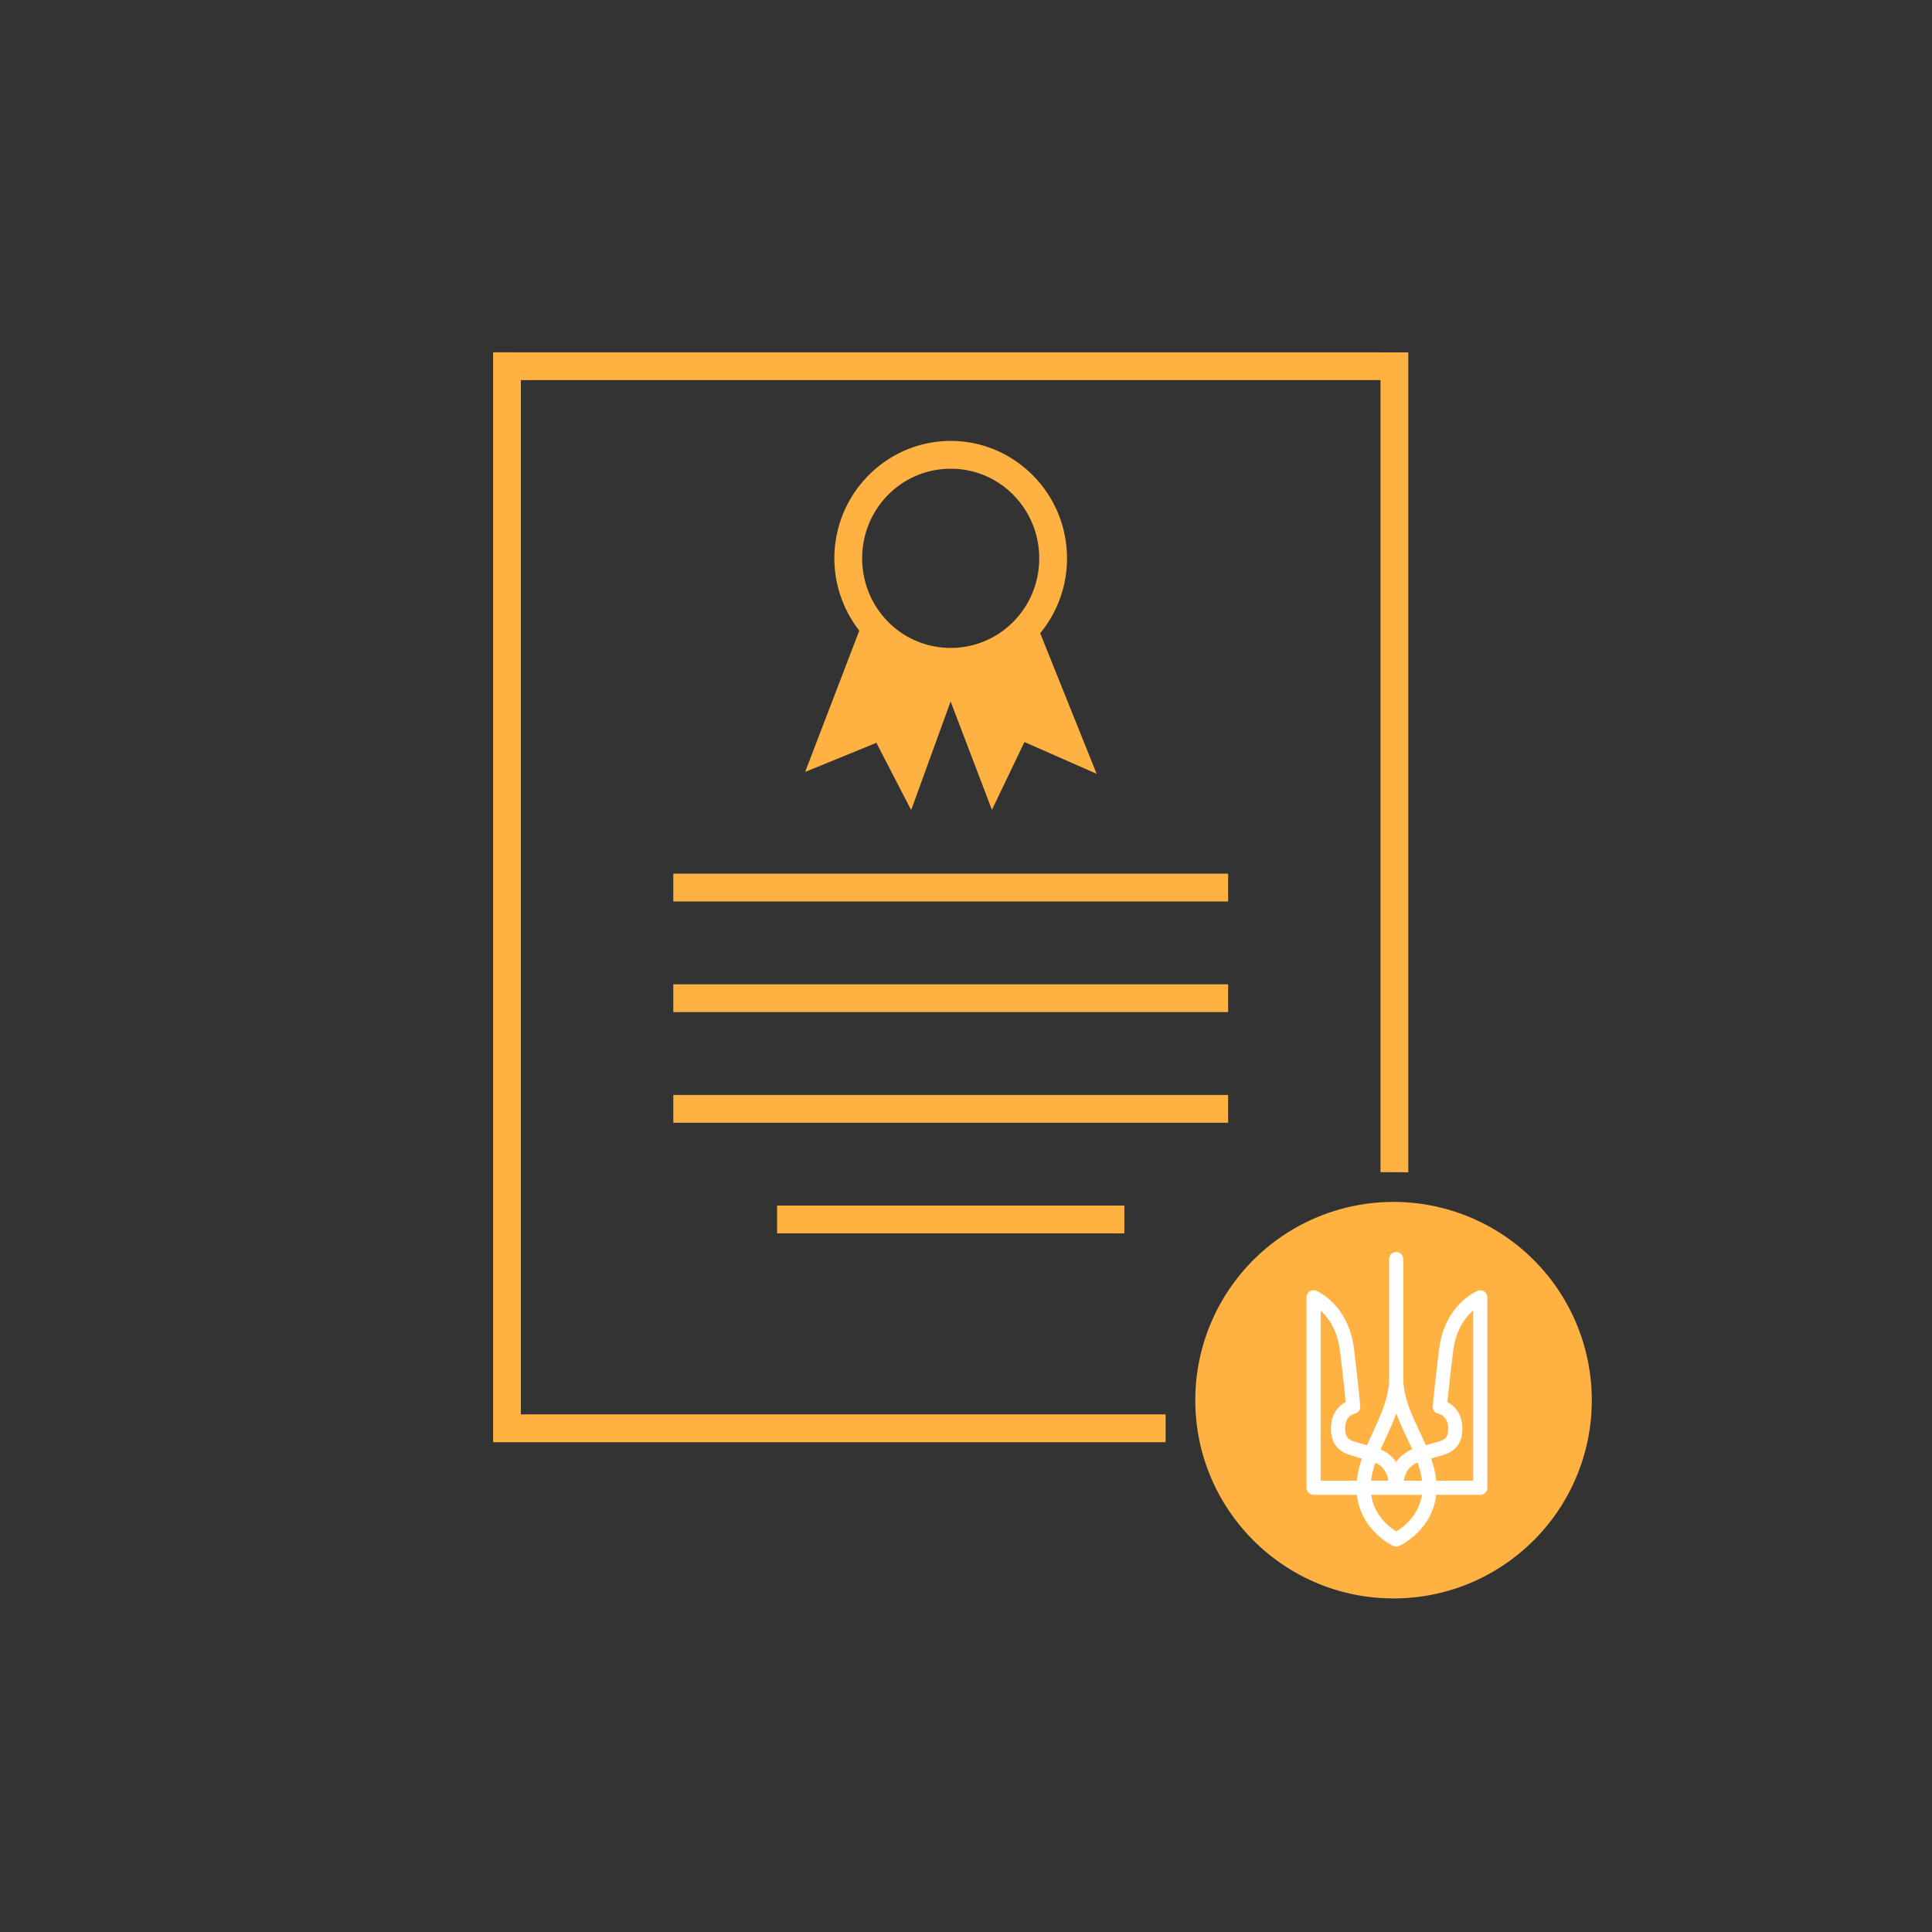
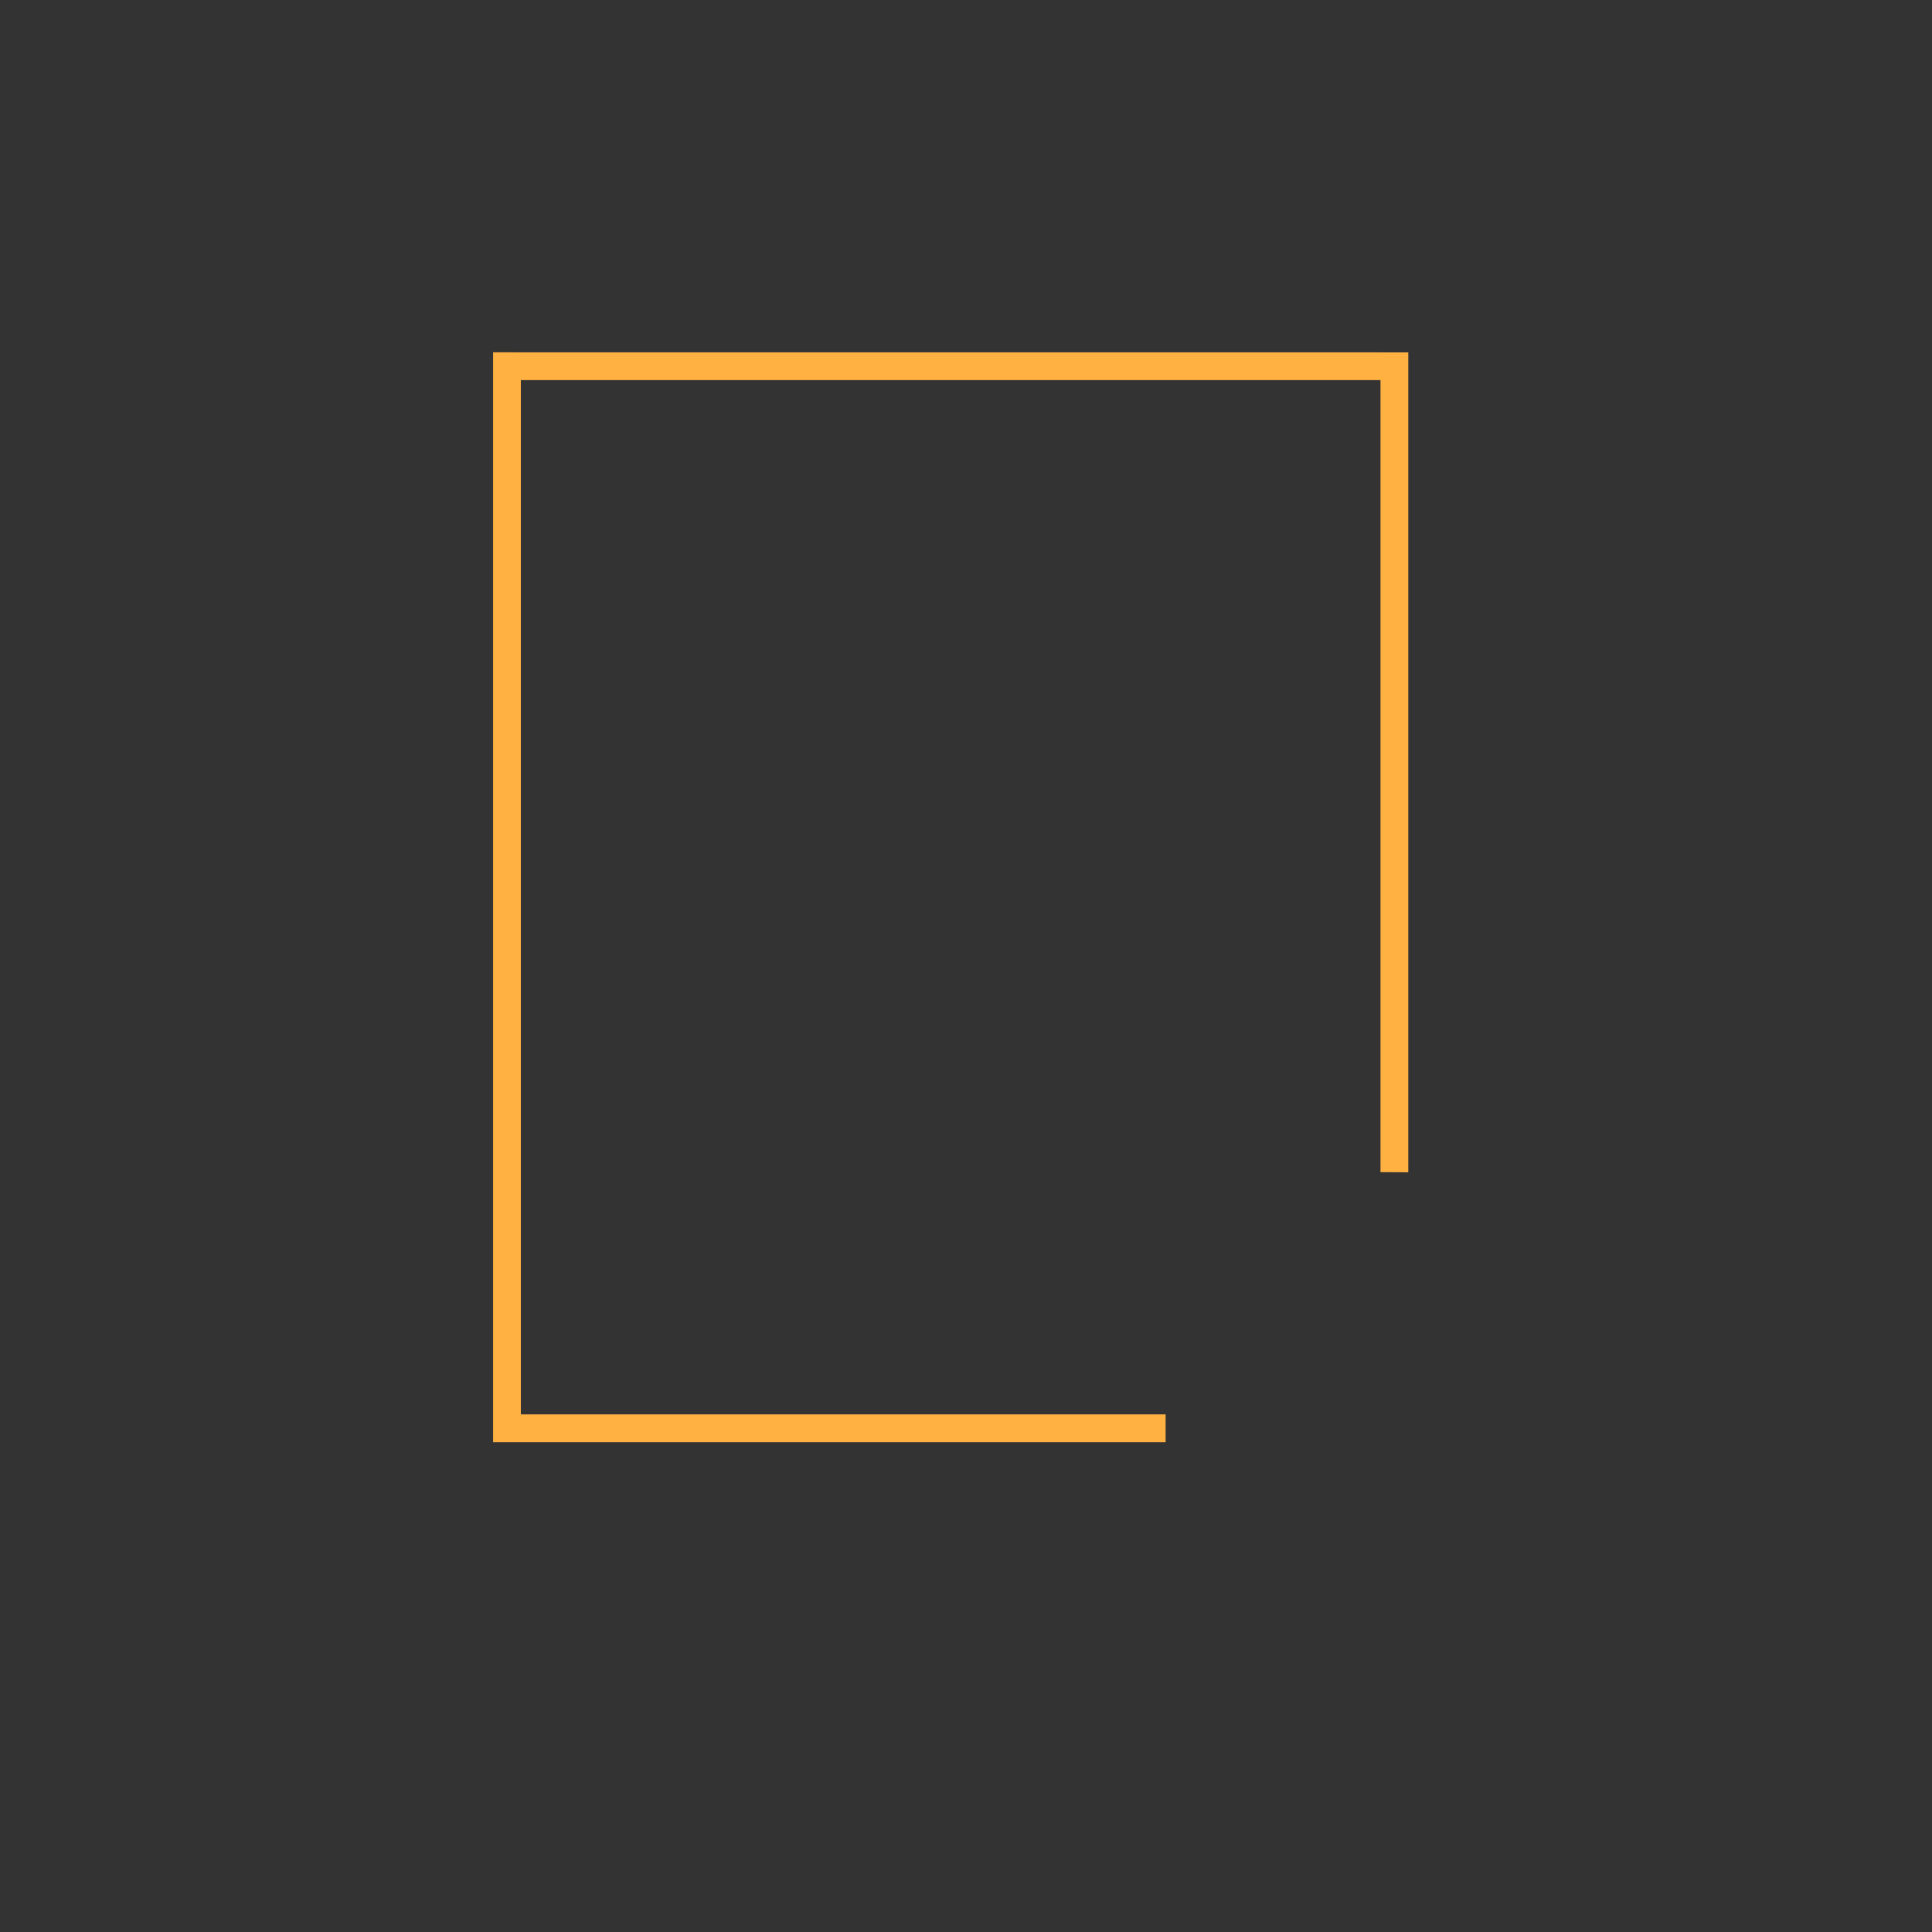
<svg xmlns="http://www.w3.org/2000/svg" xmlns:ns1="http://sodipodi.sourceforge.net/DTD/sodipodi-0.dtd" xmlns:ns2="http://www.inkscape.org/namespaces/inkscape" width="139" height="139" viewBox="0 0 139 139" version="1.1" id="svg16" ns1:docname="ns.svg" ns2:version="1.0.1 (3bc2e813f5, 2020-09-07)">
  <rect x="0" y="0" width="139" height="139" fill="#333333" stroke="none" />
  <defs id="defs20" />
  <ns1:namedview pagecolor="#ffffff" bordercolor="#666666" borderopacity="1" objecttolerance="10" gridtolerance="10" guidetolerance="10" ns2:pageopacity="0" ns2:pageshadow="2" ns2:window-width="1920" ns2:window-height="1001" id="namedview18" showgrid="false" ns2:zoom="3.3956835" ns2:cx="13.795526" ns2:cy="71.51784" ns2:window-x="-9" ns2:window-y="-9" ns2:window-maximized="1" ns2:current-layer="g14" ns2:document-rotation="0" />
  <title id="title2">ns</title>
  <g fill="none" fill-rule="evenodd" id="g14">
-     <path d="M68.4 31.723c-4.617 0-8.37 3.8-8.37 8.447 0 1.961.674 3.766 1.793 5.203l-3.898 10.164 5.128-2.093 2.502 4.838 2.838-7.813 2.973 7.797 2.338-4.88 5.195 2.286-4.062-10.115a8.452 8.452 0 0 0 1.931-5.387c0-4.647-3.753-8.447-8.369-8.447zm0 2c3.523 0 6.368 2.87 6.368 6.447s-2.845 6.445-6.369 6.445c-3.524 0-6.369-2.868-6.369-6.445 0-3.577 2.845-6.447 6.37-6.447zm31.86 52.751a14.264 14.264 0 0 0-14.263 14.264c0 7.876 6.386 14.262 14.263 14.262s14.262-6.385 14.263-14.262a14.262 14.262 0 0 0-14.263-14.264z" fill="#F6AC19" fill-rule="nonzero" id="path6" style="fill:#ffb142;fill-opacity:1" />
-     <path d="M105.99 106.528h-2.656a6.88 6.88 0 0 0-.372-1.598c.081-.02.16-.041.23-.064a5.57 5.57 0 0 1 .292-.083c.646-.173 1.728-.464 1.728-2.002 0-1.056-.572-1.639-1.078-1.905.054-.552.178-1.734.42-3.697.188-1.525.887-2.417 1.436-2.896v12.245zm-5.535 3.652c-.462-.282-1.582-1.112-1.801-2.633h3.645c-.224 1.523-1.374 2.353-1.844 2.633zM95.02 94.3c.534.482 1.202 1.372 1.385 2.878.237 1.963.358 3.145.41 3.698-.562.29-1.055.898-1.055 1.905 0 1.536 1.063 1.827 1.697 2 .102.029.2.056.284.084.074.024.157.046.243.068a7.055 7.055 0 0 0-.365 1.594h-2.6V94.3h.001zm3.938 10.933c.435.207.81.565.926 1.295h-1.238a6.13 6.13 0 0 1 .312-1.295zm1.5-3.534c.222.595.492 1.173.76 1.743.131.28.26.558.383.833-.414.18-.839.456-1.155.912a2.608 2.608 0 0 0-1.112-.902c.121-.28.25-.561.38-.847.261-.568.526-1.146.743-1.739zm1.85 4.829h-1.307c.122-.748.522-1.105.982-1.31.157.439.273.874.326 1.31zm4.475-13.611a.51.51 0 0 0-.477-.048c-.097.04-2.372 1.014-2.764 4.185-.357 2.89-.456 4.068-.46 4.117a.51.51 0 0 0 .408.542c.028.006.702.152.702 1.068 0 .726-.298.836-.972 1.017a6.35 6.35 0 0 0-.344.099 4.026 4.026 0 0 1-.294.076 42.196 42.196 0 0 0-.441-.963c-.58-1.238-1.18-2.518-1.18-3.823v-8.599a.51.51 0 1 0-1.02 0v8.598c0 1.308-.586 2.589-1.154 3.827-.145.318-.292.638-.43.962a3.953 3.953 0 0 1-.294-.078c-.111-.037-.226-.068-.337-.099-.61-.167-.946-.26-.946-1.017 0-.745.38-.994.7-1.073a.51.51 0 0 0 .386-.536c-.004-.05-.1-1.228-.45-4.117-.383-3.17-2.613-4.145-2.708-4.185a.51.51 0 0 0-.708.47v13.698c0 .281.228.51.51.51h3.114c.278 2.531 2.487 3.615 2.587 3.662a.5.5 0 0 0 .219.05l.02-.002.024.002a.51.51 0 0 0 .215-.048c.102-.048 2.356-1.13 2.64-3.665h3.17a.51.51 0 0 0 .51-.51V93.34a.506.506 0 0 0-.226-.423z" fill="#FFF" id="path8" />
    <path d="M35.477 25.348v78.412h48.385v-2H37.473V27.348h61.848v56.984l2 .01v-58.99l-65.844-.004z" fill="#F6AC19" fill-rule="nonzero" id="path10" style="fill:#ffb142;fill-opacity:1" />
-     <path fill="#F6AC19" fill-rule="nonzero" d="M48.442 62.857v2h39.916v-2zm7.465 23.879v2h24.986v-2zm-7.465-15.92v2h39.916v-2zm0 7.961v2h39.916v-2z" id="path12" style="fill:#ffb142;fill-opacity:1" />
  </g>
</svg>